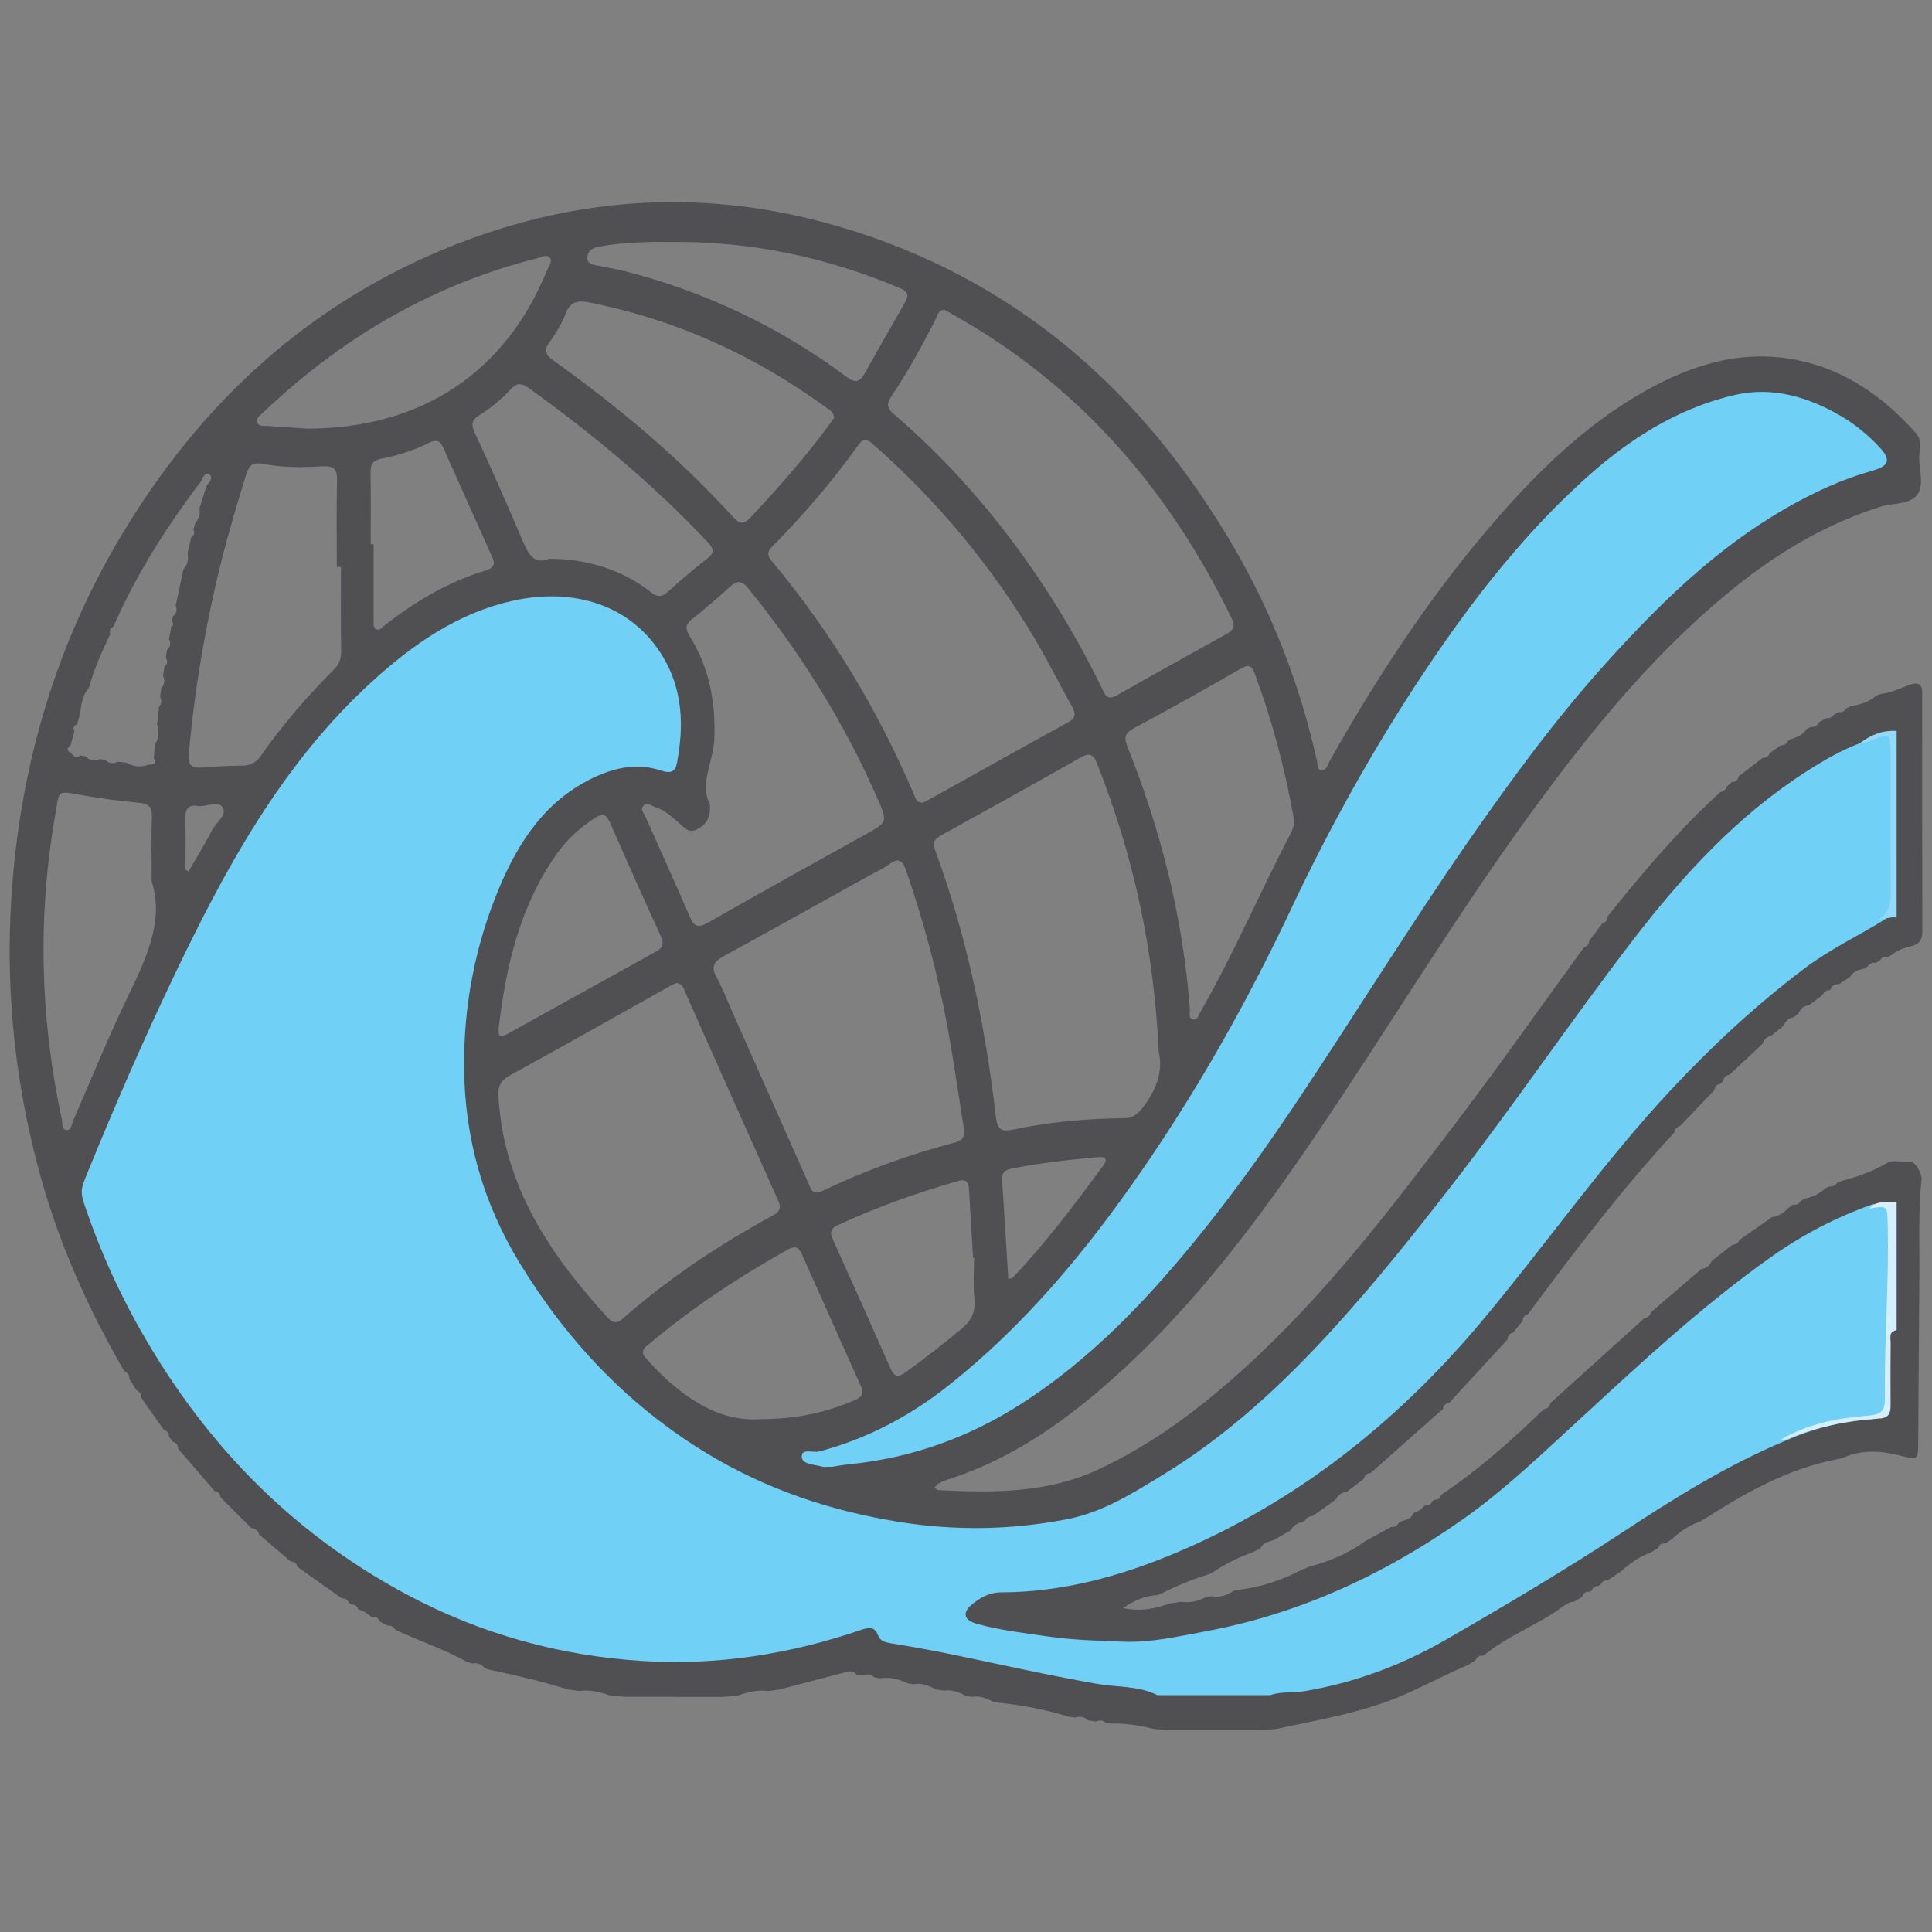
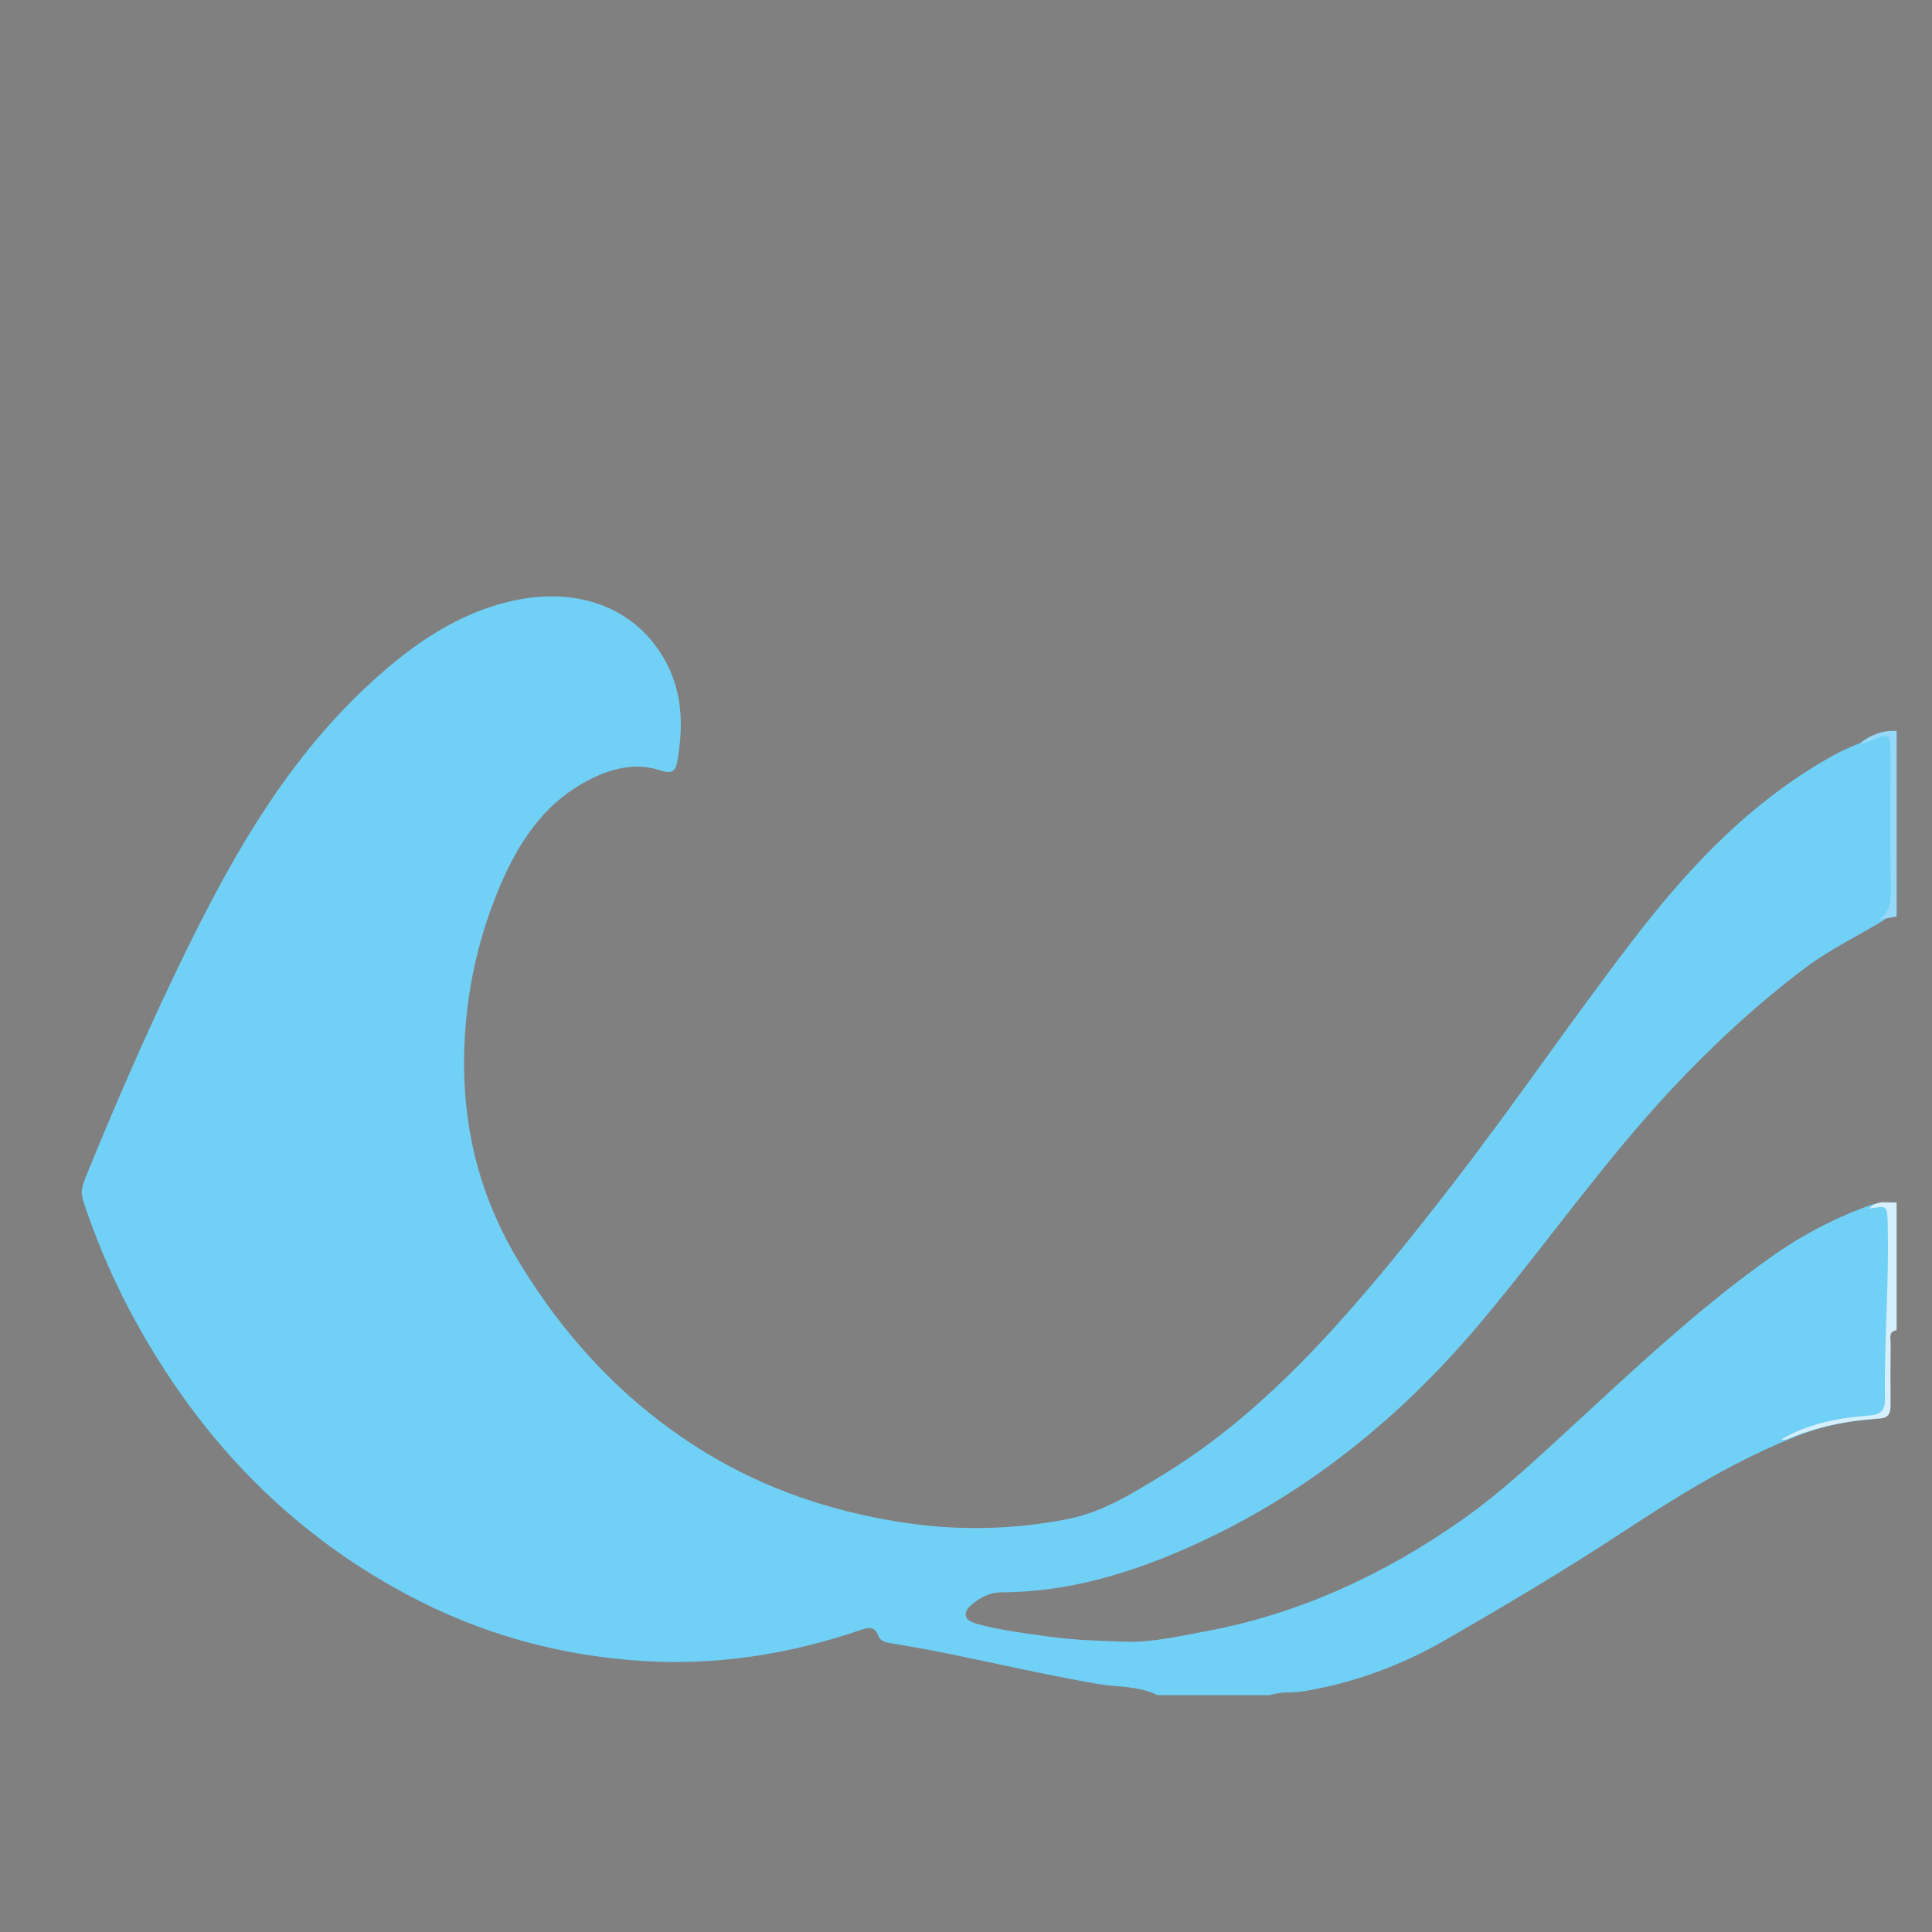
<svg xmlns="http://www.w3.org/2000/svg" xml:space="preserve" width="4.167in" height="4.167in" version="1.0" style="shape-rendering:geometricPrecision; text-rendering:geometricPrecision; image-rendering:optimizeQuality; fill-rule:evenodd; clip-rule:evenodd" viewBox="0 0 4166.66 4166.66">
  <rect x="0" y="0" width="4166.66" height="4166.66" fill="#808080" stroke="none" />
  <defs>
    <style type="text/css">
   
    .fil0 {fill:#505052}
    .fil2 {fill:#D5EFFC}
    .fil3 {fill:#94D9F8}
    .fil1 {fill:#71D0F6}
   
  </style>
  </defs>
  <g id="Layer_x0020_1">
    <g id="پرهام_x0020_سیر.eps">
-       <path class="fil0" d="M400.05 1875.52c2.19,1.31 4.37,2.62 6.56,3.93 16.94,-29.42 34.95,-58.28 50.39,-88.47 8.56,-16.78 33.34,-33.07 23.37,-49.52 -9.51,-15.68 -35.8,-0.26 -54.72,-3.34 -20.1,-3.27 -26.44,7.56 -25.89,26.85 1.04,36.82 0.3,73.7 0.3,110.56zm1774.52 882.73c5.23,-1.45 7.95,-1.34 9.2,-2.64 71.7,-74.98 133.59,-157.94 195.18,-241.15 12.57,-16.99 2.67,-20.3 -13.24,-18.79 -61.84,5.86 -123.58,12.39 -184.6,24.8 -14.41,2.94 -20.82,9.16 -19.86,24.06 4.59,70.44 8.81,140.93 13.32,213.72zm-1375.09 -1584.33c2.09,0 4.18,0 6.27,0.02 0,54.48 -0.02,108.96 0.01,163.45 0,7.5 -1.84,16.57 6.74,20.11 7,2.87 11.41,-4.32 16.46,-8.29 66.49,-52.05 138.13,-94.72 219.54,-119.27 14.2,-4.3 20.54,-11.76 13.94,-26.48 -35.61,-79.53 -71.31,-159.02 -106.8,-238.59 -6.78,-15.22 -14.98,-17.43 -30.62,-9.71 -32.27,15.95 -66.63,27.36 -102.06,33.9 -19.31,3.56 -24.27,12.74 -23.89,31.19 1.11,51.2 0.39,102.44 0.39,153.68zm1301.24 1538.31c-0.73,-0.02 -1.45,-0.02 -2.17,-0.06 -2.85,-47.94 -5.58,-95.87 -8.59,-143.79 -0.88,-13.86 -2.51,-27.44 -22.77,-21.62 -89.28,25.54 -176.5,56.7 -260.83,95.69 -12.58,5.82 -17.77,13.72 -11.06,28.56 42.21,93.28 83.97,186.82 125.27,280.54 7.94,18.04 16.72,19.32 32.1,8.25 41.58,-29.98 81.94,-61.43 121.34,-94.23 21.28,-17.7 30.31,-36.91 27.39,-65.07 -3.02,-29.13 -0.67,-58.83 -0.67,-88.27zm-1024.96 -498.01c0.24,11.15 -5.49,29.02 19.06,15.34 106.78,-59.43 213.76,-118.45 320.67,-177.63 13.69,-7.58 16.98,-16.81 9.87,-32.33 -37.25,-81.41 -73.79,-163.15 -109.67,-245.2 -8.56,-19.55 -16.91,-20.87 -34.36,-9.26 -31.35,20.85 -58.54,45.19 -80.31,75.99 -78.76,111.46 -109.17,239.03 -125.24,373.08zm365.33 -1692.35c-14.2,0 -28.44,-0.51 -42.62,0.09 -36.04,1.54 -72.08,3.16 -107.6,10.26 -12.76,2.55 -23.55,8.22 -24.15,22.61 -0.61,15.07 12.48,15.91 22.9,18.17 19.22,4.18 38.8,6.83 57.83,11.71 174.45,44.79 334.27,120.57 478.6,228.33 17.94,13.38 28.09,11.35 38.53,-7.34 28.77,-51.49 58.04,-102.7 87.41,-153.84 8.33,-14.46 6.68,-22.87 -10.17,-30.02 -160.07,-67.93 -326.71,-102.58 -500.73,-99.96zm-777.53 402.65c246.43,-0.99 427.44,-121.15 517.54,-344.74 3.1,-7.72 11.32,-15.77 4.47,-23.93 -6.95,-8.3 -16.18,-1.52 -24.31,0.51 -109.59,27.25 -213.53,68.6 -312.13,123.69 -103.44,57.79 -196.76,129.06 -282.56,210.46 -6.22,5.9 -15.51,11.65 -11.67,21.39 3.14,7.98 13.02,6.29 20.48,6.8 29.39,2.04 58.79,3.89 88.19,5.83zm973.87 2136.2c87.31,-0.3 146.91,-16.26 204.83,-40.57 14.42,-6.06 22.34,-12.78 14.96,-29.23 -42.87,-95.56 -85.54,-191.16 -128.28,-286.78 -5.89,-13.23 -13.85,-18.1 -28.2,-10.12 -106.97,59.5 -208.56,126.82 -302.39,205.65 -10.13,8.48 -17.45,15.72 -5.58,29.17 71.46,81.09 154.56,137.81 244.67,131.89zm-453.53 -1855.61c81.89,-0.43 158.57,24.19 218.9,71.28 15.33,11.97 24.57,12.08 38.72,-1.05 26.39,-24.46 54.09,-47.62 82.47,-69.76 15.71,-12.26 17.52,-20.13 2.75,-35.83 -117.05,-124.65 -247.88,-233.08 -386.28,-332.89 -15.33,-11.05 -26.19,-11.47 -38.99,2.6 -19.91,21.87 -42.91,40.43 -67.93,56.19 -15.61,9.82 -18.12,19.36 -9.76,37.41 35.82,77.19 70.26,155.04 103.47,233.37 12.3,29.06 25.09,51.76 56.65,38.69zm-856.86 695.95c0,-56.42 -1.07,-97.92 0.44,-139.31 0.78,-21.19 -6.61,-28.48 -27.4,-30.44 -42.33,-4.02 -84.65,-9.42 -126.47,-16.95 -52.03,-9.4 -45.34,-9.25 -54.06,40.43 -38.8,220.94 -33.11,441.13 13.98,660.34 1.74,8.07 -0.92,20.67 9.69,21.86 10.65,1.19 10.82,-11.51 14.17,-19.15 37.94,-86.98 73.41,-175.15 114.56,-260.56 41.63,-86.4 83.41,-171.21 55.08,-256.2zm1471.83 -999.82c-0.86,-13.43 -10.61,-17.61 -18.27,-23.17 -153.86,-111.87 -323,-188.89 -510.17,-225.85 -25.33,-5 -40.67,-1.61 -50.72,24.54 -8.13,21.13 -20.17,41.36 -33.58,59.72 -13.65,18.69 -10.83,28.08 8,41.52 139.64,99.72 270.74,209.52 386.53,336.64 14.54,15.99 23.15,17.15 38.39,0.9 59.74,-63.76 117.42,-129.15 169.27,-199.56 3.83,-5.21 7.52,-10.51 10.55,-14.74zm992.5 874.12c-0.52,-4.93 -0.57,-7.12 -0.95,-9.27 -18.8,-106.74 -46.43,-211.04 -84.06,-312.76 -7.8,-21.09 -15.59,-19.85 -32.83,-9.92 -74.71,43.04 -149.91,85.33 -225.95,125.93 -20.82,11.11 -24.96,19.08 -15.56,42.48 72.76,181.6 119.45,369.67 134.23,565.21 0.59,7.72 -4.75,19.69 7.77,21.53 8.57,1.26 10.84,-8.85 14.57,-15.39 72.26,-126.15 129.19,-260.05 196.46,-388.72 3.44,-6.61 4.76,-14.31 6.31,-19.09zm-2056.09 -552.69c-2.96,0 -5.93,0 -8.9,-0.01 0,-62.2 -0.98,-124.43 0.5,-186.59 0.59,-24.78 -7.13,-31.8 -31.92,-30.34 -42.43,2.49 -85.41,2.96 -127.34,-5.16 -22.42,-4.35 -30.5,2.7 -36.98,23.57 -25.21,81.32 -48.93,162.99 -67.53,246.07 -26.28,117.28 -45.51,235.67 -55.83,355.51 -2.04,23.59 4.93,31.74 28.46,29.57 29.33,-2.67 58.84,-3.5 88.29,-4.14 16.75,-0.37 28.39,-6.8 38.16,-20.7 47.15,-67.12 100.57,-129.09 158.54,-187.05 11.9,-11.9 15.37,-24.14 15.04,-40.76 -1.2,-59.98 -0.48,-119.98 -0.48,-179.98zm795.79 511.72c1.94,29.12 -8.05,44.05 -27.67,54.17 -18.78,9.69 -27.65,-4.27 -39.15,-13.84 -15.86,-13.22 -30.92,-27.98 -51.41,-34.15 -7.91,-2.4 -16.31,-10.64 -24.27,-3.5 -8.65,7.76 -0.22,16.21 3.03,23.56 31.79,71.73 64.7,143 95.49,215.17 9.76,22.85 18.14,26.58 40.77,13.61 111.6,-63.98 224.19,-126.24 336.66,-188.68 49.6,-27.54 50.35,-27.32 27.67,-79.09 -71.8,-163.9 -165.83,-314.12 -278.63,-452.91 -13.75,-16.94 -23.74,-17.45 -39.42,-3.04 -26.46,24.34 -54.12,47.45 -82.14,69.98 -14.09,11.31 -14.26,20.79 -4.86,35.84 42.44,67.99 56.61,142.67 53.36,222.32 -2.02,49.26 -32.69,96.82 -9.44,140.56zm548.44 704.7c-12.06,-75.46 -22.69,-151.17 -36.52,-226.31 -20.93,-113.93 -51.11,-225.55 -88.75,-335.16 -7.52,-21.85 -16.28,-28.89 -36.96,-13.47 -12.99,9.69 -28.28,16.26 -42.57,24.18 -104.87,58.22 -209.54,116.79 -314.79,174.31 -20.17,11.03 -26.79,21.97 -15.06,43.85 13.39,24.91 23.7,51.48 35.21,77.39 54.47,122.56 108.91,245.14 163.3,367.72 5.83,13.13 8.87,26.93 30.01,16.84 91.81,-43.83 187.1,-78.52 285.57,-104.26 13.8,-3.62 21.35,-10.05 20.56,-25.1zm-89.95 -707.81c2.83,-1.33 6.89,-2.9 10.68,-4.99 101.03,-56.23 201.87,-112.83 303.25,-168.47 17.4,-9.56 16.66,-19.23 8.27,-34.23 -26.58,-47.63 -50.85,-96.63 -78.63,-143.53 -94.33,-159.11 -211.19,-299.7 -350.19,-421.91 -11.96,-10.5 -20.04,-14.69 -31.26,0.98 -56.1,78.28 -118.59,151.24 -186.34,219.67 -10.37,10.48 -11.41,18.48 -1.35,30.54 127.63,152.81 229.26,321.54 307.33,504.6 3.39,7.95 5.61,17.02 18.23,17.35zm47.17 -1063.24c-13.48,1.1 -14.44,11.31 -18.13,18.68 -28.93,57.62 -60.06,114.11 -95.87,167.64 -12.38,18.51 -8.46,27.3 6.66,40.24 66.44,56.89 127.72,119.06 184.36,185.75 104.45,122.95 191.06,257.51 261.96,402.32 6.65,13.62 10.81,29.56 32.83,17.02 78.61,-44.76 157.78,-88.52 236.84,-132.5 14.55,-8.09 19.43,-16.08 10.84,-33.79 -135.17,-278.44 -329.15,-502.63 -601.32,-655.18 -6.57,-3.69 -13.17,-7.37 -18.18,-10.18zm-578.26 1451.91c-3.93,1.89 -8.92,4 -13.61,6.63 -115.08,64.39 -229.83,129.37 -345.45,192.77 -20.64,11.32 -25.76,23.85 -24.37,46.76 11.64,192.56 111.63,340.64 236.57,476.7 10.56,11.5 19.7,11.26 30.68,1.63 99.66,-87.44 209.2,-160.53 325.53,-223.71 14.36,-7.8 17.31,-16.2 10.37,-31.65 -67.06,-149.3 -133.43,-298.89 -200.06,-448.38 -3.88,-8.69 -5.95,-19.22 -19.65,-20.74zm1040.48 149.1c-10.22,-222.29 -55.01,-423.93 -131.57,-618.79 -7.65,-19.46 -13.48,-29.98 -37,-16.57 -99.5,56.76 -199.84,112.05 -300.07,167.5 -14.5,8 -19.87,15.15 -13.13,33.45 68.2,185.57 107.78,377.87 130.56,573.76 3.1,26.69 11.26,33.43 37,27.85 79.28,-17.15 159.91,-23.71 240.9,-24.82 17.83,-0.24 26.98,-8.44 37.33,-21.06 32.57,-39.7 45.43,-83.76 35.98,-121.31zm-767.81 870.89c18.53,21.28 40.13,21.87 61.97,20.19 159.17,-12.26 305.04,-62.3 436.61,-153.43 166.64,-115.39 296.92,-266.49 418.53,-425.93 166.46,-218.31 304.85,-455.57 458.6,-682.48 144.2,-212.8 293.58,-421.47 479.74,-600.68 128.74,-123.95 270.52,-227.81 443.54,-282.33 45.65,-14.39 48.68,-27.37 12.65,-60.32 -117.56,-107.59 -250.18,-131.2 -397.06,-69.16 -117.97,49.82 -213.69,130.83 -301.15,221.91 -192.39,200.35 -338.02,433.42 -468.84,676.58 -85.85,159.61 -155.96,327.2 -248.32,483.57 -132.07,223.61 -276.02,438.19 -463.19,620.34 -99.29,96.59 -207.96,180.35 -340.99,226.43 -29.23,10.12 -59.76,16.52 -92.08,25.3zm2334.87 -313.36c1.42,0 2.81,-0.02 4.26,-0.02 0,-66.68 -0.52,-133.36 0.3,-200.04 0.27,-21.68 -2.43,-30.57 -27.33,-20.26 -80,33.07 -157.33,70.76 -227.87,121.31 -146.86,105.27 -278.14,228.94 -410.32,351.3 -122.18,113.03 -246.96,221.79 -394.14,302.15 -279.92,152.84 -574.33,209.86 -888.76,136.75 -18.95,-4.4 -46.45,0.27 -51.76,-25.58 -6.13,-29.74 17.37,-43.47 40.07,-56.58 14.04,-8.09 28.1,-10.31 43.64,-10.88 133.7,-5.03 261.42,-36.35 383.91,-89.38 285.62,-123.54 514.61,-319.07 704.52,-561.91 113.76,-145.45 223.91,-293.69 350.87,-428.19 136.94,-145.09 279.26,-283.57 465.39,-366.19 14.49,-6.44 16.56,-17.27 16.48,-31.86 -0.6,-112.6 -0.95,-225.22 0.17,-337.81 0.22,-26.05 -6.37,-30.94 -29.93,-20.34 -81.92,36.93 -159.33,81.09 -230.39,136.39 -125.43,97.61 -226.1,218.26 -320.58,344.43 -170.26,227.32 -331.33,461.47 -514.16,679.43 -131.85,157.24 -271.54,305.63 -445.28,417.34 -70.09,45.06 -139.09,92.23 -224.03,110.22 -230,48.7 -450.58,16.23 -663.02,-76.1 -278.51,-121.04 -475.41,-327.45 -593.71,-604.33 -82.89,-193.91 -69.58,-395.98 -11.72,-594.94 30.43,-104.67 74.36,-204.53 160.38,-276.98 62.39,-52.52 132.54,-92.73 218.79,-67.15 28.79,8.53 32.91,-2.26 38.29,-24.37 50.03,-205.17 -129.4,-384.1 -337.91,-338.03 -110.9,24.52 -204.31,80.36 -289.46,152.63 -148.13,125.74 -255.79,282.91 -348.93,451.1 -115.54,208.57 -204.32,429.65 -301.05,647.02 -7.31,16.44 -6.06,31.6 0.14,47.46 17.07,43.7 32.16,88.3 51.39,131.03 153.79,341.53 389.71,604.58 737.57,755.37 287.9,124.8 582.59,132.76 879.97,33.19 19.94,-6.7 37,-17.25 43.81,13.91 2.22,10.13 12.09,10.54 21.06,12.05 167.08,27.94 330.68,73.47 498.62,97.25 179.75,25.42 357.21,22.63 531.57,-35.12 98.37,-32.61 184.88,-87.71 274.34,-137.87 153.39,-86.05 295.25,-190.62 448.39,-276.94 118.36,-66.67 237.93,-130.54 378.62,-134.63 16.83,-0.48 18.04,-11.47 17.96,-24.93 -0.38,-66.65 -0.16,-133.28 -0.16,-199.93zm-3912.73 -1203.11l0.03 0.02c4.74,9.91 12.14,10.24 20.87,5.83 3.48,0.66 6.96,1.33 10.45,2 8.7,9.22 18.87,10.75 30.26,5.75 4.07,0.68 8.13,1.38 12.19,2.06 8.2,7.84 17.35,8.43 27.24,3.63 6.28,0.76 12.57,1.52 18.86,2.28 14.39,8.67 29.57,9.89 45.42,4.73 2.17,-0.33 4.35,-0.65 6.52,-0.96 9.93,-0.63 10.68,-5.83 6.63,-13.39 0.7,-10.09 1.42,-20.17 2.11,-30.26 9.64,-13.52 9.38,-28.2 5.07,-43.35 1.37,-12.69 2.76,-25.4 4.15,-38.09 5.2,-6.5 6.28,-13.44 2.2,-20.91 0.81,-6.29 1.65,-12.57 2.46,-18.86 8.01,-8.08 7.85,-17.32 3.87,-27.12 0.98,-6.24 1.98,-12.46 2.95,-18.7 6.62,-5.49 7.85,-11.82 3.07,-19.14 0.81,-5.74 1.63,-11.49 2.44,-17.25 7.72,-6.67 8.72,-14.63 4.52,-23.61 1.5,-8.33 3,-16.67 4.51,-25 4.45,-3.75 6.2,-7.89 1.8,-12.89 0.65,-3.64 1.28,-7.29 1.92,-10.93 8.3,-6.13 9.56,-14.09 6.04,-23.29 5.5,-25.85 11.01,-51.69 16.52,-77.53 8.68,-9.84 11.85,-21.13 9.07,-34 2.63,-11.88 5.24,-23.76 7.88,-35.62 6.59,-4.22 8.21,-9.84 4.79,-16.89 1.09,-4.03 2.19,-8.06 3.27,-12.1 7.59,-10.01 12.45,-20.8 9.81,-33.78 5.11,-16.22 10.23,-32.46 15.33,-48.68 6.72,-7.24 14.55,-17.66 5.85,-24.3 -6.82,-5.21 -14.37,4.69 -16.81,13.63 -74.73,98.02 -140.52,201.42 -189.97,314.69 -6.67,3.62 -8.83,9.18 -7.08,16.43 -17.6,37.27 -34.73,74.72 -45.41,114.73 -13.93,16.05 -17.06,35.83 -19.22,55.93 -2.15,7.8 -4.28,15.63 -6.43,23.43 -6.59,2.96 -10.2,7.13 -5.8,14.49 -2.76,10.15 -5.54,20.31 -8.3,30.46 -7.15,5.91 -10.45,11.61 0.87,16.54zm3983.63 1488.48c-0.25,36.7 -1.62,36.72 -37.51,27.54 -42.64,-10.92 -85.49,-14.07 -127.1,5.55 -4.01,0.78 -8.06,1.55 -12.05,2.32 -105.91,20.63 -197.4,73 -286.78,130.07 -1.86,0.27 -3.25,1.25 -4.13,2.92 -23.12,7.93 -43.64,20.12 -61.3,37.06 -5.31,3.69 -10.66,7.35 -15.97,11.04 -8,-0.77 -13.58,2.3 -16.09,10.19 -5.52,3.26 -11.02,6.53 -16.54,9.79 -23.94,8.91 -44.61,22.96 -63.11,40.31 -9.54,6.37 -19.08,12.72 -28.62,19.08 -7.6,-0.39 -12.88,3.06 -15.99,9.92 -1.8,0.12 -3.11,0.96 -3.94,2.57 -7.81,-0.33 -12.57,3.88 -15.74,10.52 -1.74,0.06 -3.14,0.8 -4.12,2.22 -8.33,-1.04 -13.23,3.09 -15.86,10.61 -5.46,3.42 -10.93,6.83 -16.43,10.25 -16.23,1.04 -27.3,12.87 -39.41,20.96 -50.02,33.4 -107.06,55.19 -154.02,93.54 -1.69,0.19 -2.95,1.09 -3.78,2.6 -7.89,-0.8 -13.47,2.29 -16.39,9.81 -5.44,3.34 -10.91,6.67 -16.37,10 -59.61,25.34 -115.84,57.89 -177.23,79.84 -76.91,27.52 -156.89,41.02 -236.2,58.14 -8.46,0.63 -16.9,1.31 -25.36,1.94 -70.63,0 -141.23,0 -211.83,0 -8.46,-0.63 -16.93,-1.28 -25.39,-1.91 -30.48,-6.96 -61.09,-13.01 -92.62,-11.5 -4.11,-0.57 -8.22,-1.15 -12.33,-1.75 -6.27,-6.01 -13.26,-6.56 -20.84,-2.7 -6.22,-0.98 -12.41,-2.02 -18.63,-3 -7.59,-8.69 -16.95,-8.64 -26.96,-5.53 -4.09,-0.63 -8.17,-1.28 -12.25,-1.91 -49.67,-14.89 -100.28,-25.06 -151.87,-30.31 -4.06,-0.68 -8.12,-1.37 -12.2,-2.06 -14.71,-7.73 -29.84,-13.53 -46.95,-10.47 -4.03,-0.79 -8.06,-1.58 -12.12,-2.35 -14.6,-8.01 -29.76,-13.58 -46.84,-11.21 -6.22,-0.93 -12.44,-1.85 -18.63,-2.78 -14.6,-8.15 -29.6,-14.41 -46.9,-10.75 -4.06,-0.63 -8.14,-1.25 -12.2,-1.88 -19.04,-8.94 -38.69,-14.38 -59.95,-11.16 -4.08,-0.65 -8.15,-1.28 -12.23,-1.94 -8.24,-7.16 -17.38,-8.17 -27.26,-3.96 -4.07,-0.65 -8.14,-1.28 -12.21,-1.94 -4.83,-8.23 -13.12,-7.76 -20.11,-5.99 -47.95,12.19 -95.74,25.04 -143.58,37.67 -8.34,1.26 -16.68,2.51 -25.02,3.74 -23.2,-3.39 -45.13,2.27 -66.77,9.68 -10.58,0.93 -21.17,1.86 -31.76,2.85 -70.72,-0.09 -141.46,-0.14 -212.17,-0.2 -10.6,-0.93 -21.19,-1.86 -31.78,-2.76 -21.59,-7.71 -43.56,-12.9 -66.74,-9.79 -8.36,-1.2 -16.71,-2.38 -25.06,-3.58 -54.32,-16.95 -109.66,-29.91 -165.28,-41.69 -3.98,-1.12 -7.97,-2.27 -11.95,-3.41 -7.29,-8.21 -15.85,-13.04 -27.29,-10.44 -4,-1.15 -7.99,-2.3 -11.98,-3.44 -46.27,-26.1 -96.65,-43.02 -144.78,-64.94 -3.15,-1.48 -6.28,-2.95 -9.44,-4.37 -4.11,-5.69 -8.89,-10.15 -16.63,-9.18 -5.82,-2.95 -11.64,-5.85 -17.47,-8.8 -2.65,-7.79 -8.03,-10.66 -16.01,-8.75 -9.3,-7.05 -18.31,-14.65 -30.17,-17.25 -2.46,-7.32 -7.33,-11.18 -15.31,-10.55 -1.06,-1.5 -2.5,-2.4 -4.35,-2.56 -2.62,-7.19 -7.26,-11.34 -15.38,-10.36 -32.03,-22.8 -64.04,-45.59 -96.07,-68.39 -1.92,-7.73 -7.35,-11.07 -14.84,-11.78 -22.66,-19.35 -45.31,-38.71 -67.96,-58.03 -1.92,-9.34 -9.06,-12.44 -17.18,-14.32 -21.91,-21.84 -43.81,-43.65 -65.72,-65.46 -0.86,-7.74 -4.95,-12.44 -12.81,-13.56 -26.25,-30.54 -52.5,-61.05 -78.77,-91.58 -0.11,-7.9 -3.88,-13.02 -11.62,-15.08 -2.73,-3.68 -5.48,-7.34 -8.22,-11.02 -0.13,-7.88 -4.38,-12.6 -11.52,-15.14 -16.32,-23.17 -32.64,-46.33 -48.97,-69.51 0.76,-7.81 -2.95,-12.89 -9.9,-15.91 -5.04,-7.98 -10.07,-15.99 -15.12,-23.97 0.62,-8.03 -3.7,-12.78 -10.52,-15.91 -76.47,-131.86 -138.73,-269.86 -179.85,-416.98 -44.81,-160.37 -67.51,-322.7 -67.72,-487.39 -0.07,-50.41 1.98,-101.05 6.13,-151.9 21.72,-265.7 96.59,-514.63 232.93,-743.81 172.27,-289.56 409.09,-507.63 724.98,-631.35 267.83,-104.9 542.68,-119.51 819.89,-39.14 382.03,110.77 658.56,354.05 856.17,692.91 84.13,144.3 143.24,299.09 179.64,462.32 1.54,6.89 -0.63,17.99 9.24,18.47 12.05,0.57 13.5,-12.18 18.11,-20.37 98.57,-174.35 207.33,-341.85 337.07,-494.88 100.04,-118.01 208.55,-227.09 345,-303.6 102.66,-57.57 211.36,-89.87 330.2,-64.68 102.33,21.72 182.97,79.88 251.65,156.41 13.29,14.83 7.93,33.51 7.35,50.48 -1,28.2 11.59,61.74 -4.76,83.16 -16.29,21.33 -51.99,16.88 -78.67,25.3 -111.68,35.28 -211.28,92.74 -302.98,164.95 -168.19,132.42 -303.2,295.38 -429.59,466.1 -174.98,236.36 -325.59,489.12 -490.76,732.08 -137.28,201.96 -285.07,395.31 -473.92,553.15 -95.35,79.7 -198.89,145.69 -318.65,183.22 -6.17,1.91 -12.09,5.03 -17.72,8.33 -2.54,1.47 -4.04,4.78 -6.52,7.95 3.04,2 5.49,4.95 8.11,5.11 116.38,6.04 233.19,6.59 341.37,-42.88 118.94,-54.41 222.82,-132.96 319.42,-220.68 176.63,-160.26 319.77,-349.56 462.88,-538.56 91.65,-121.01 179.03,-245.22 268.33,-368 7.1,-2.36 11.18,-7.14 11.7,-14.72 9.38,-12.41 18.75,-24.82 28.13,-37.24 7.21,-2.44 11.37,-7.24 11.45,-15.12 75.5,-94.5 153.5,-186.72 243.2,-268.33 7.44,-1.11 11.95,-5.57 14.35,-12.43 3.61,-3.1 7.24,-6.19 10.85,-9.3 7.82,-0.06 12.62,-3.67 13.78,-11.63 17.32,-13.44 34.66,-26.86 51.96,-40.3 7.52,-0.04 12.85,-3.39 15.85,-10.33 7.79,-5.57 15.55,-11.13 23.31,-16.7 7.28,-0.03 12.9,-2.73 15.78,-9.81 1.86,-0.23 3.22,-1.19 4.04,-2.9 13.97,-4.36 27.82,-8.94 36.05,-22.53 3.17,-1.57 6.37,-3.15 9.57,-4.72 7.76,1.19 13.17,-1.73 15.93,-9.19 5.72,-3.19 11.43,-6.38 17.14,-9.56 7.44,1.12 12.63,-2.58 17.11,-7.84 3.11,-1.63 6.2,-3.26 9.29,-4.88 7.52,0.93 12.79,-2.6 16.92,-8.45 3.11,-1.54 6.23,-3.07 9.34,-4.6 20.2,-3.5 39.69,-8.73 55.38,-23.11 3.39,-1.16 6.78,-2.32 10.17,-3.48 22,-1.73 41.13,-12.63 61.55,-19.43 17.15,-5.72 26.92,-3.64 26.9,17.77 -0.22,171.97 -0.05,343.96 0.3,515.94l0 0.8c-0.19,16.62 -8.17,25.09 -23.79,29.13 -14.64,3.77 -29.27,8.04 -41.21,18.11 -3.09,1.75 -6.21,3.49 -9.3,5.23 -7.54,-1.72 -13.2,0.97 -17.3,7.39 -3.01,1.81 -6.04,3.62 -9.05,5.41 -7.59,-1.7 -12.98,1.68 -17.22,7.59 -3.04,1.74 -6.07,3.46 -9.13,5.19 -11.57,2.19 -22.25,5.82 -28.46,17.02 -7.95,5.27 -15.91,10.54 -23.89,15.81 -8.75,0.55 -16.48,2.63 -19.08,12.54l-0.55 0.46c-7.33,0.23 -13.23,2.71 -15.8,10.28 -10.11,7.52 -20.2,15.06 -30.29,22.59 -11.23,0.6 -17.14,8.1 -21.92,17.01 -3.63,2.97 -7.24,5.95 -10.88,8.94 -11.18,1.04 -16.98,8.57 -21.43,17.71 -8.33,6.91 -16.67,13.82 -25.01,20.74 -10.03,2.83 -17.25,8.74 -20.67,18.83 -23.72,22.19 -47.39,44.39 -71.09,66.57 -7.48,1.15 -12.16,5.13 -13.06,12.94 -2.19,2.26 -4.4,4.49 -6.61,6.76 -7.68,1.06 -12.05,5.28 -12.62,13.18 -24.55,25.73 -49.09,51.46 -73.67,77.19 -7.27,1.94 -11.45,6.61 -12.59,14.03 -114.23,123.52 -215.96,257.08 -315.86,392.15 -7.63,2.02 -11.07,7.31 -11.65,14.86 -6.91,8.33 -13.83,16.66 -20.75,24.96 -7.57,1.94 -11.29,6.96 -11.69,14.63 -41.9,45.54 -83.83,91.07 -125.73,136.63 -7.85,1.04 -12.3,5.5 -13.48,13.3 -52.15,46.15 -104.33,92.3 -156.48,138.47 -8.2,0.09 -12.33,4.87 -14.21,12.25 -12.57,9.48 -25.15,18.96 -37.72,28.45 -11.09,0.39 -17.46,7.44 -22.8,16.05 -16.51,11.89 -33.07,23.78 -49.58,35.67 -7.16,0.3 -13.07,2.81 -16.56,9.48 -1.7,0.3 -2.87,1.29 -3.56,2.84 -11.78,2.43 -21.78,7.46 -27.72,18.61 -12.49,7.19 -24.98,14.44 -37.48,21.68 -11.64,2.29 -22.48,5.87 -28.21,17.6 -5.91,2.87 -11.82,5.68 -17.73,8.55 -29.15,10.5 -56.74,24.03 -82.42,41.35 -3.07,1.72 -6.15,3.41 -9.18,5.09 -35.35,10.63 -69.35,24.52 -102.21,41.24 -3.23,1.39 -6.43,2.76 -9.63,4.15 -25.81,1.31 -48.53,10.39 -74.26,27.8 38.66,8.8 69.51,0.87 100.13,-9.62 8.35,-1.31 16.68,-2.6 25.04,-3.94 19.09,3.25 36.68,-1.45 53.57,-10 4.06,-0.6 8.14,-1.23 12.2,-1.86 17.3,3.11 32.67,-1.64 46.77,-11.54 4.03,-0.87 8.06,-1.72 12.11,-2.6 48.24,-5.24 93.16,-21.02 136.05,-43.19 5.17,-2.13 10.3,-4.23 15.5,-6.34 43.51,-11.59 84.59,-28.57 121.17,-55.41 18.58,-10.14 37.17,-20.28 55.73,-30.42 7.52,0.68 12.98,-2.3 16.16,-9.21 1.86,-0.09 3.17,-0.91 4.07,-2.52 11.18,-3.11 22.8,-5.52 27.71,-18.14 9.55,-3.26 17.78,-8.39 24.17,-16.26 7.66,0.9 13.53,-1.29 15.89,-9.37 1.83,-0.33 3.17,-1.29 4.07,-2.93 7.71,0.3 13.36,-2.38 15.22,-10.55 80.44,-53.71 152.24,-117.74 221.64,-184.69 7.52,-1.12 12.41,-5.02 13.64,-12.84 67.71,-61.15 135.46,-122.31 203.17,-183.48 7.6,-1.04 12.2,-5.34 14,-12.76 36.57,-31.31 73.14,-62.59 109.74,-93.87 11.18,-0.81 17.27,-8.06 21.89,-17.25 14.65,-11.48 29.35,-22.98 44.04,-34.46 7.27,-0.59 12.79,-3.74 15.69,-10.78 23.15,-16.18 46.25,-32.35 69.4,-48.56 14.87,-2.51 26.86,-10.04 36.84,-21.14 2.9,-2.03 5.81,-4.06 8.74,-6.09 7.57,1.39 13.04,-1.78 17.11,-7.95 3.04,-1.74 6.07,-3.5 9.1,-5.26 16.37,-3.12 30.86,-10.09 43.05,-21.57 3.15,-1.55 6.31,-3.07 9.46,-4.59 7.49,1.3 12.79,-2.16 17.11,-7.85 3.2,-1.36 6.4,-2.75 9.6,-4.11 34.5,-8.99 67.9,-20.71 98.59,-39.25 3.94,-1.15 7.93,-2.3 11.89,-3.44 13.78,0.68 27.55,1.36 41.35,2.05 11.94,8.24 17.06,20.63 20.5,34 -8.11,77.06 -3.8,154.44 -5.17,231.67l-2.31 340.09z" />
      <path class="fil1" d="M2496.31 3655.91c-40.97,-20.7 -86.94,-16.81 -130.31,-24.41 -106.21,-18.67 -211.27,-42.42 -316.76,-64.26 -42.6,-8.83 -85.49,-16.26 -128.41,-23.37 -11.68,-1.91 -22.39,-5.04 -26.65,-15.94 -8.26,-21.13 -19.99,-18.73 -38.53,-12.38 -152.22,52.01 -309.28,76.67 -469.73,66.64 -179.06,-11.18 -349.2,-58.23 -508.38,-143.28 -256.9,-137.22 -448.16,-338.77 -587.06,-592.75 -40.25,-73.58 -73.94,-149.85 -101.74,-228.96 -16.9,-48.08 -16.79,-47.12 1.88,-92.76 56.54,-138.35 115.98,-275.47 180.19,-410.31 112.32,-235.93 235.3,-465.45 432.16,-644.75 87.83,-80.02 184.19,-147.2 302.59,-173.68 130.71,-29.22 257.42,7.81 325.13,122.31 41.92,70.9 43.68,146.83 29.81,224.87 -3.79,21.31 -12.33,26.56 -36.37,18.59 -47.07,-15.57 -93.75,-7.33 -139.5,13.56 -106.85,48.8 -166.17,139.52 -208.67,241.36 -51.17,122.66 -76.15,252.05 -75.08,385.72 1.22,151.65 40.62,291.95 119.87,421.86 102.97,168.8 234.74,308.17 404.55,410.9 127.54,77.15 265.87,123.53 412.27,147.13 121.61,19.59 242.6,17.96 364.08,-5.71 77.33,-15.06 141.12,-55.98 205.75,-95.31 139.07,-84.7 257.73,-194.43 366.85,-314.11 91.02,-99.89 175.45,-205.53 258.19,-312.46 134.02,-173.26 256.9,-354.78 390.36,-528.37 106.71,-138.82 224.84,-267.46 374.08,-362.9 36.32,-23.25 73.93,-45.11 114.66,-60.54 14.46,-4.6 27.72,-12.09 42.12,-17.06 20.01,-6.93 29,0.15 29.79,20.06 0.8,18.47 0.3,36.96 0.3,55.45 0.03,91.34 -0.22,182.67 0.22,274.01 0.11,19.63 -3.11,36.72 -20.09,48.69 -56.63,34.75 -117.12,63.39 -170.5,103.54 -103.13,77.65 -197.4,164.81 -285.93,259.13 -149.87,159.74 -274.53,339.74 -415.02,506.83 -180.23,214.34 -395.67,385.46 -655.4,495.24 -120.27,50.81 -245.59,85.36 -377.77,85.69 -26.43,0.08 -46.39,11.84 -64.66,27.44 -19.24,16.51 -15.13,32.63 10.1,39.8 49.48,14.13 100.6,20.01 151.39,27.36 56.26,8.15 113.23,9.97 169.63,11.83 57.44,1.89 114.91,-11.37 171.84,-21.89 204.58,-37.8 388.53,-123.3 557.61,-242.34 80.52,-56.71 152.27,-124.04 224.65,-190.58 142.27,-130.74 282.65,-263.85 440.93,-375.72 67.16,-47.46 139.83,-85.2 217.59,-112.77 33.74,-4.22 40.4,0.1 41.66,31.39 5.24,131.81 -6.17,263.34 -7.33,395.07 -0.24,28 -17.84,36.09 -43.05,37.9 -62.35,4.51 -122.12,20.28 -179.22,45.64 -124.58,51.94 -238.65,123.18 -350.76,196.95 -125.07,82.24 -253.7,158.44 -383.24,233.09 -94.13,54.2 -195.62,91.79 -303.44,109.99 -24.49,4.13 -49.93,0.11 -73.94,8.59 -80.91,0 -161.81,0 -242.71,0z" />
      <path class="fil2" d="M4090.37 2868.73c-18.18,3.15 -12.74,17.64 -12.85,28.45 -0.52,44.5 -0.44,89.02 -0.16,133.52 0.11,16.02 -3.61,27.33 -22.75,28.47 -69.23,4.22 -136.52,17.67 -200.79,44.77 -3.74,1.57 -8.52,0.61 -12.87,0.83 57.32,-33.98 121.08,-46.5 185.97,-51.55 27.14,-2.11 38.62,-7.63 38.21,-37.28 -1.78,-125.24 9.29,-250.3 5.96,-375.62 -1.07,-40.62 -0.14,-40.62 -39.72,-33.69 16.18,-19.83 38.59,-12.09 58.98,-13.42 0,91.84 0,183.66 0,275.52z" />
      <path class="fil3" d="M4090.37 1976.57c-13.07,2.32 -26.16,4.63 -39.25,6.94 21.4,-13.52 26.98,-32.64 26.62,-57.78 -1.4,-100.17 -0.55,-200.35 -0.57,-300.52 0,-43.74 -1.34,-44.78 -40.56,-28.28 -8.2,3.44 -16.08,6.56 -25.04,5.67 23.2,-17.92 49.01,-28.08 78.8,-26.18 0,133.38 0,266.77 0,400.15z" />
-       <path class="fil1" d="M1795.53 3163.25c-13.87,0 -18.56,1.04 -22.55,-0.19 -16.22,-4.97 -43.24,-4.46 -43.8,-21.25 -0.63,-19.17 24.56,-7.96 37.97,-11.54 102.61,-27.36 194.41,-75.8 277.4,-141.36 166.03,-131.17 298.87,-292.1 418.4,-465.3 123.39,-178.81 229.1,-367.43 321.8,-563.84 84.19,-178.37 180.01,-350.6 289.65,-514.64 97.77,-146.26 205.17,-285 335.35,-404.61 96.65,-88.79 204.91,-160 333.7,-189.13 79.63,-18.02 157.52,4.88 228.12,46.6 30.18,17.84 57.02,40.13 81.12,65.72 25.67,27.19 22.56,41 -14.51,51.4 -65.35,18.36 -126.52,46.73 -185.01,80.14 -150.66,86.08 -272.81,205.64 -388.19,333.24 -110.75,122.46 -207.67,255.47 -301.62,390.72 -60.9,87.7 -119.08,177.34 -177.39,266.84 -124.94,191.8 -245.56,386.67 -389.11,565.56 -115.09,143.39 -239.89,277.44 -396.48,377.29 -112.65,71.83 -235.57,115.79 -369.02,128.98 -15.13,1.5 -30.11,4.48 -35.83,5.34z" />
    </g>
  </g>
</svg>